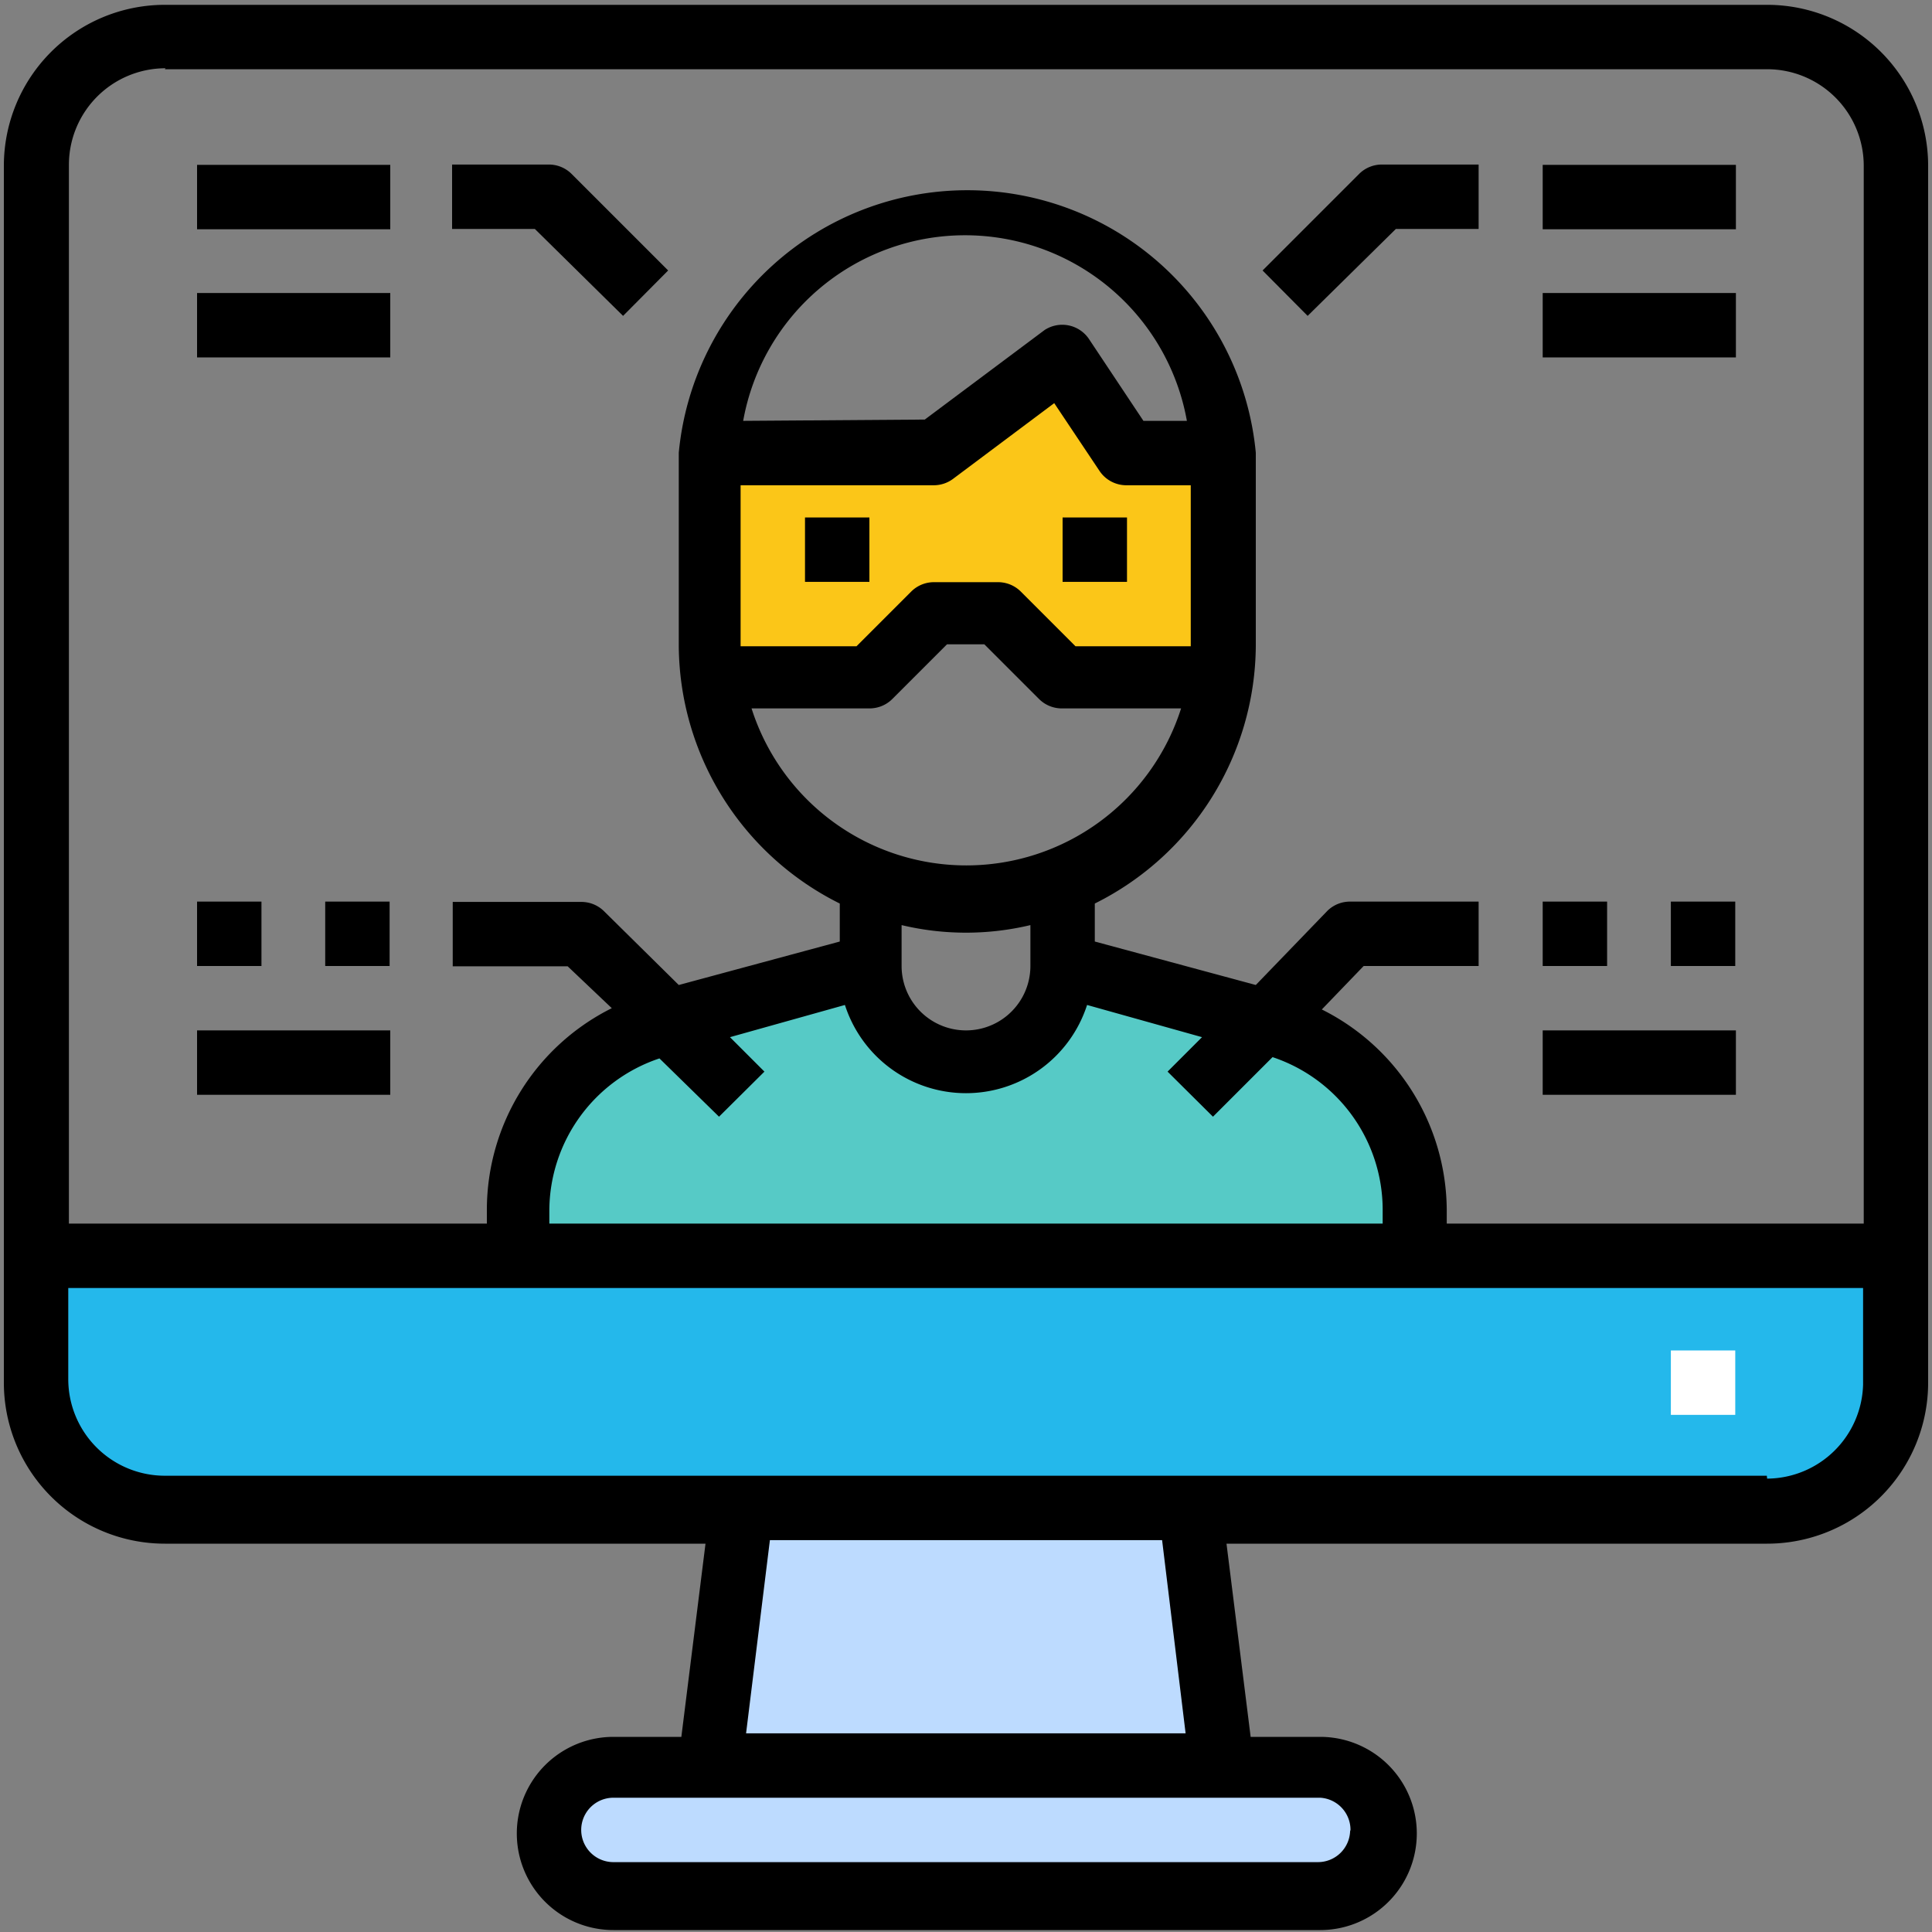
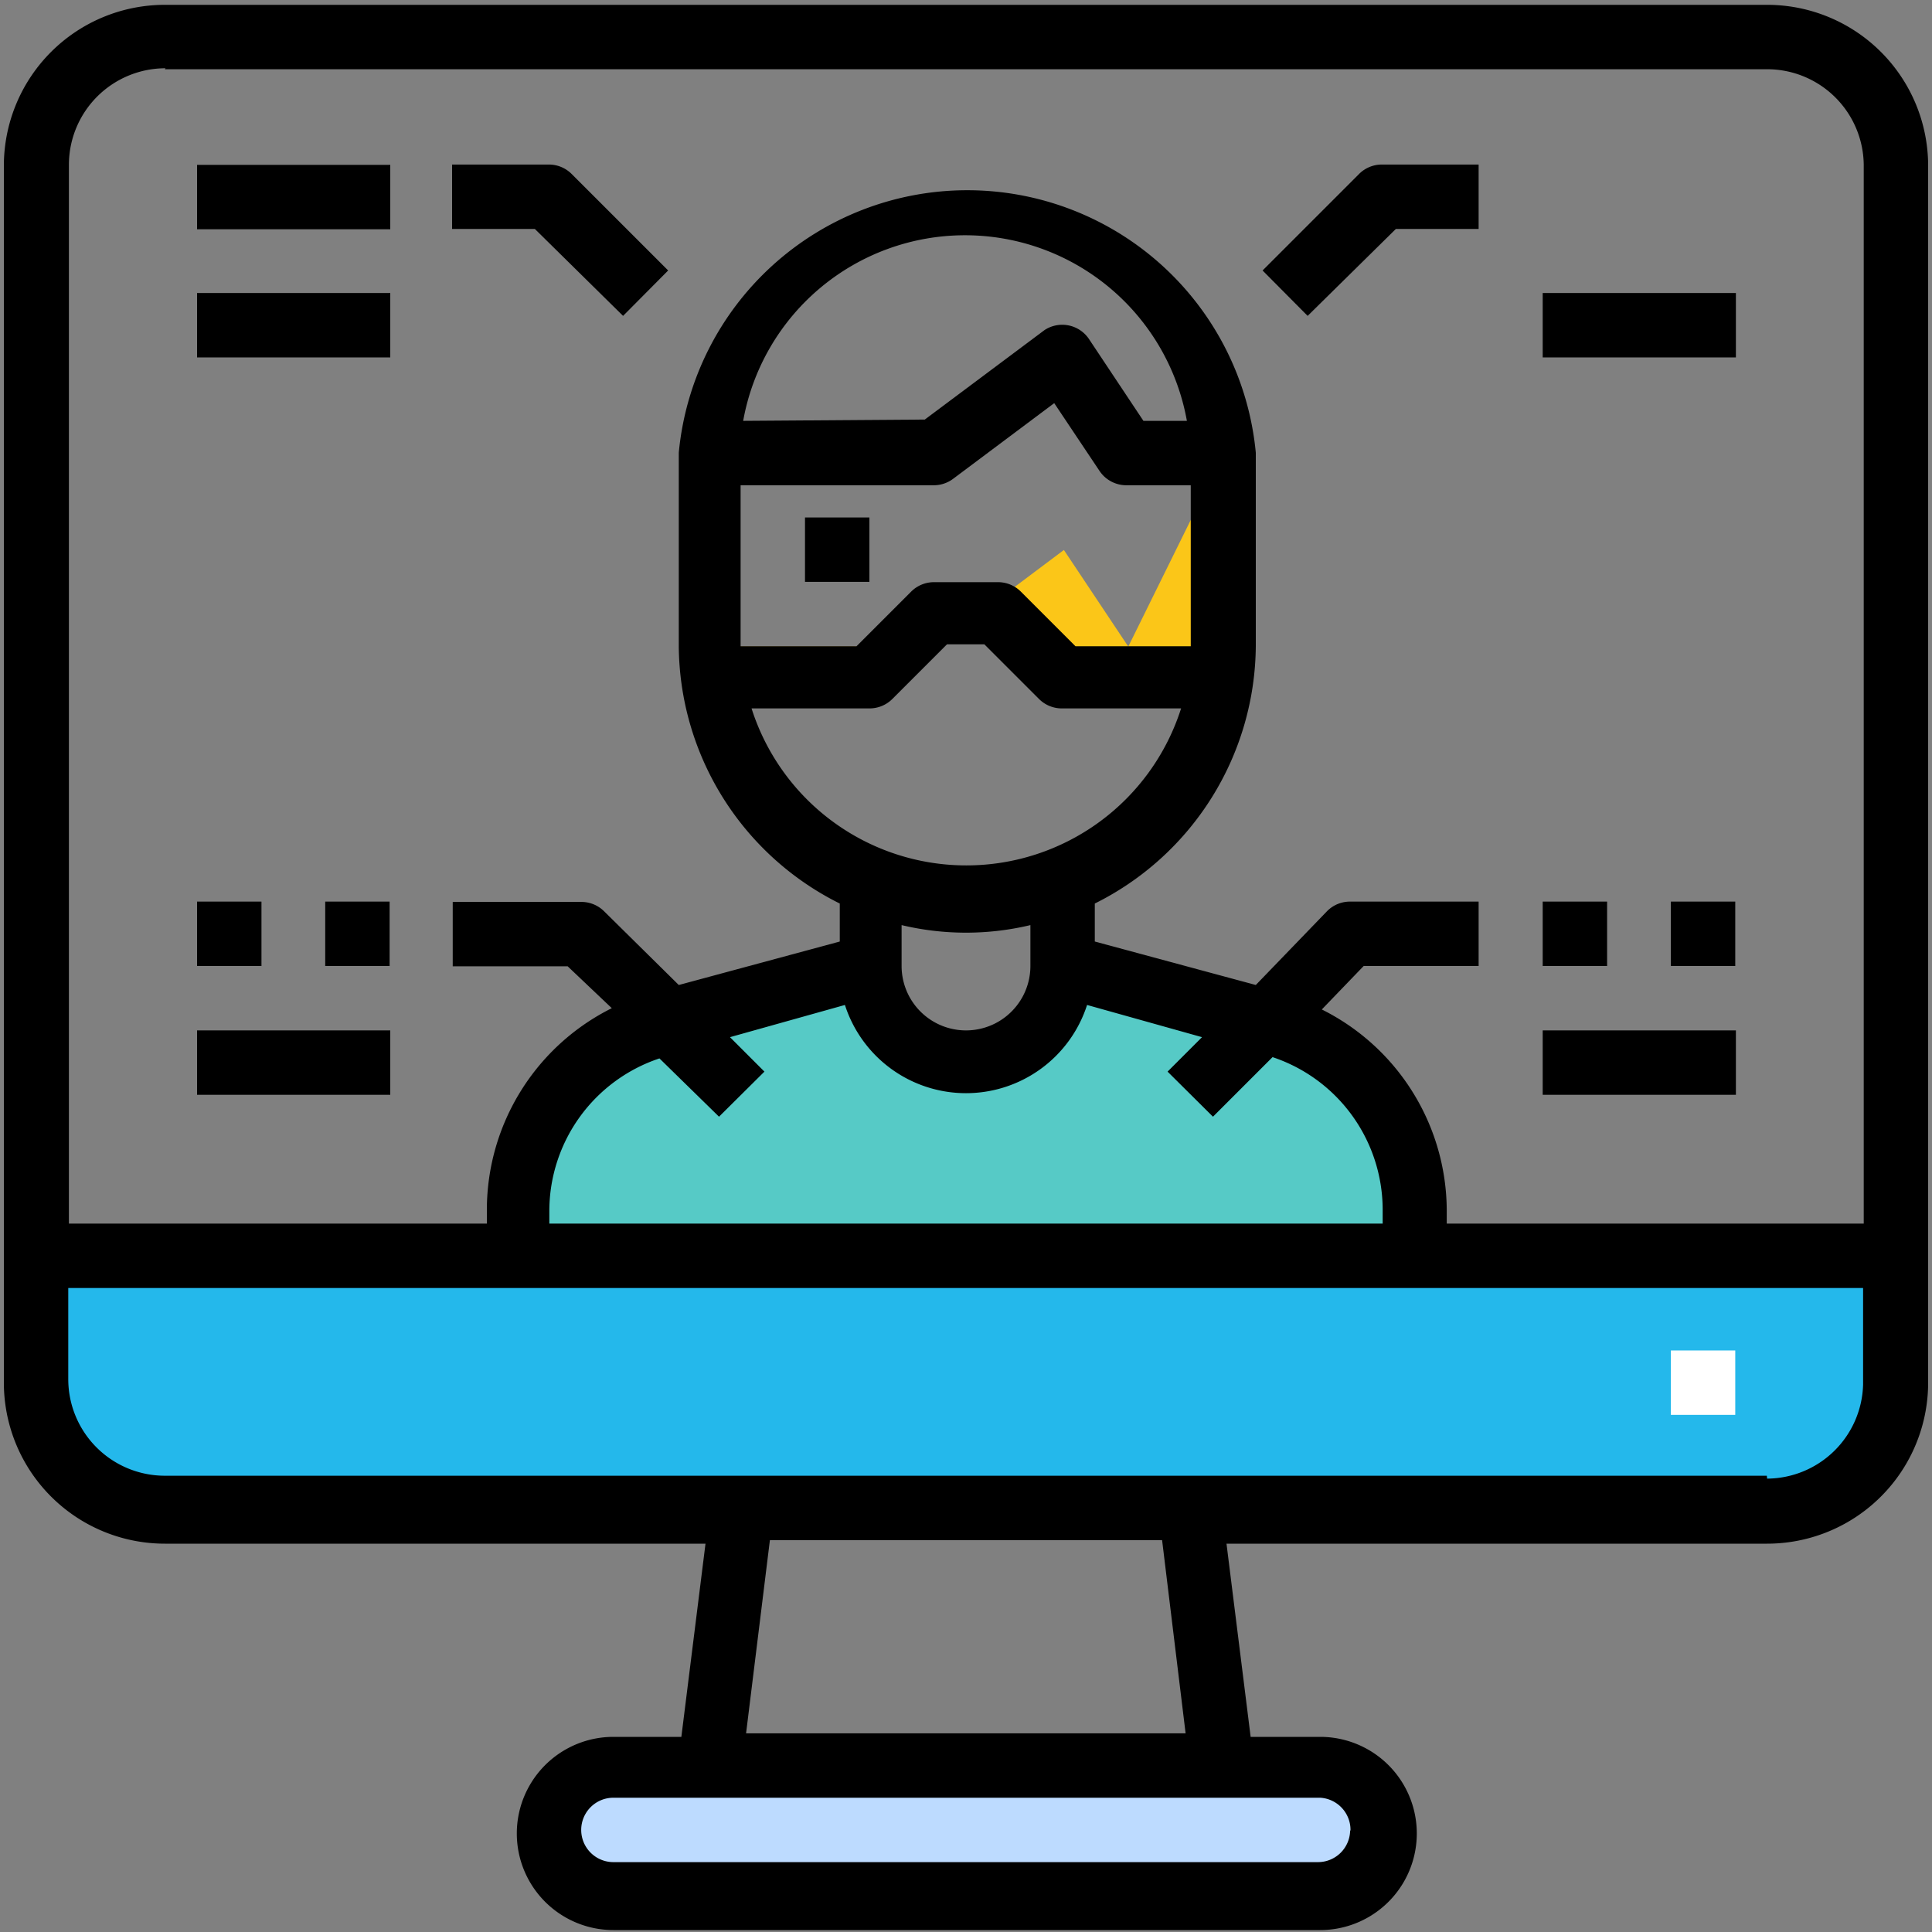
<svg xmlns="http://www.w3.org/2000/svg" id="Layer_1" data-name="Layer 1" viewBox="0 0 60 60">
  <rect x="0" y="0" width="60" height="60" fill="#808080" stroke="none" />
  <defs>
    <style>.cls-1{fill:#bddbff;}.cls-2{fill:#24b8eb;}.cls-3{fill:#56cac6;}.cls-4{fill:#fbc618;}.cls-5{fill:#fff;}</style>
  </defs>
  <path class="cls-1" d="M41,54.88a2,2,0,0,1,0,4H19.05a2,2,0,0,1,0-4Z" />
-   <path class="cls-1" d="M37,46.92l1,8H22l1-8Z" />
  <path class="cls-2" d="M58.86,39v4a4,4,0,0,1-4,4H5.12a4,4,0,0,1-4-4V39Z" />
  <path class="cls-3" d="M39.24,31.7l.29.08a6,6,0,0,1,4.4,5.76V39H16.07V37.54a6,6,0,0,1,4.4-5.76l.29-.08L27,30a3,3,0,0,0,6,0Z" />
-   <path class="cls-4" d="M38,14.08v6a8.22,8.22,0,0,1-.06,1H33l-2-2H29l-2,2H22.1a8.22,8.22,0,0,1-.06-1v-6h7l4-3,2,3Z" />
+   <path class="cls-4" d="M38,14.08v6a8.22,8.22,0,0,1-.06,1H33l-2-2H29l-2,2H22.1a8.22,8.22,0,0,1-.06-1h7l4-3,2,3Z" />
  <path d="M54.88.15H5.12a5,5,0,0,0-5,5V42.94a5,5,0,0,0,5,5H21.91l-.75,6H19.05a3,3,0,0,0,0,6H41a3,3,0,0,0,0-6H38.84l-.75-6H54.88a5,5,0,0,0,5-5V5.12A5,5,0,0,0,54.88.15Zm-49.76,2H54.88a3,3,0,0,1,3,3V38H44.93v-.42a7,7,0,0,0-3.88-6.23L42.35,30h3.57V28h-4a1,1,0,0,0-.7.29L39,30.59l-5-1.35V28.06a9,9,0,0,0,5-8v-6a9,9,0,0,0-17.92,0v6a9,9,0,0,0,5,8v1.18l-5,1.35L18.76,28.3a1,1,0,0,0-.7-.29h-4v2h3.57L19,31.31a7,7,0,0,0-3.88,6.23V38H2.14V5.12a3,3,0,0,1,3-3ZM22.33,34.68l1.41-1.4-1.07-1.07,3.57-1a3.95,3.95,0,0,0,7.52,0l3.57,1-1.07,1.07,1.41,1.4,1.85-1.85a5,5,0,0,1,3.42,4.71V38H17.06v-.42a5,5,0,0,1,3.42-4.71ZM23,15.07h6a1,1,0,0,0,.6-.2l3.14-2.35,1.41,2.11a1,1,0,0,0,.83.44h2v5H33.4l-1.7-1.7a1,1,0,0,0-.7-.29H29a1,1,0,0,0-.7.29l-1.7,1.7H23Zm.08-2a7,7,0,0,1,13.78,0H35.51l-1.69-2.54a1,1,0,0,0-1.38-.28.1.1,0,0,0,0,0l-3.72,2.78ZM27,22a1,1,0,0,0,.71-.29l1.7-1.7h1.16l1.7,1.7A1,1,0,0,0,33,22h3.68a7,7,0,0,1-13.34,0Zm1,6.73a8.63,8.63,0,0,0,4,0V30a2,2,0,0,1-4,0Zm13.93,28.1a1,1,0,0,1-1,1H19.05a1,1,0,0,1,0-2H41A1,1,0,0,1,41.94,56.87Zm-5.11-3H23.17l.74-6H36.09Zm18.05-8H5.12a3,3,0,0,1-3-3V40H57.86v3A3,3,0,0,1,54.88,45.92Z" />
  <path class="cls-5" d="M51.89,41.94h2v2h-2Z" />
  <path d="M25,16.07h2v2H25Z" />
-   <path d="M33,16.07h2v2H33Z" />
-   <path d="M47.91,5.12h6v2h-6Z" />
  <path d="M47.91,9.1h6v2h-6Z" />
  <path d="M47.91,28h2v2h-2Z" />
  <path d="M51.89,28h2v2h-2Z" />
  <path d="M47.91,32h6v2h-6Z" />
  <path d="M43.35,7.11h2.57v-2h-3a1,1,0,0,0-.71.29l-3,3,1.4,1.41Z" />
  <path d="M6.12,5.12h6v2h-6Z" />
  <path d="M6.12,9.1h6v2h-6Z" />
  <path d="M10.1,28h2v2h-2Z" />
  <path d="M6.12,28h2v2h-2Z" />
  <path d="M6.12,32h6v2h-6Z" />
  <path d="M19.35,9.81l1.4-1.41-3-3a1,1,0,0,0-.71-.29h-3v2h2.57Z" />
</svg>